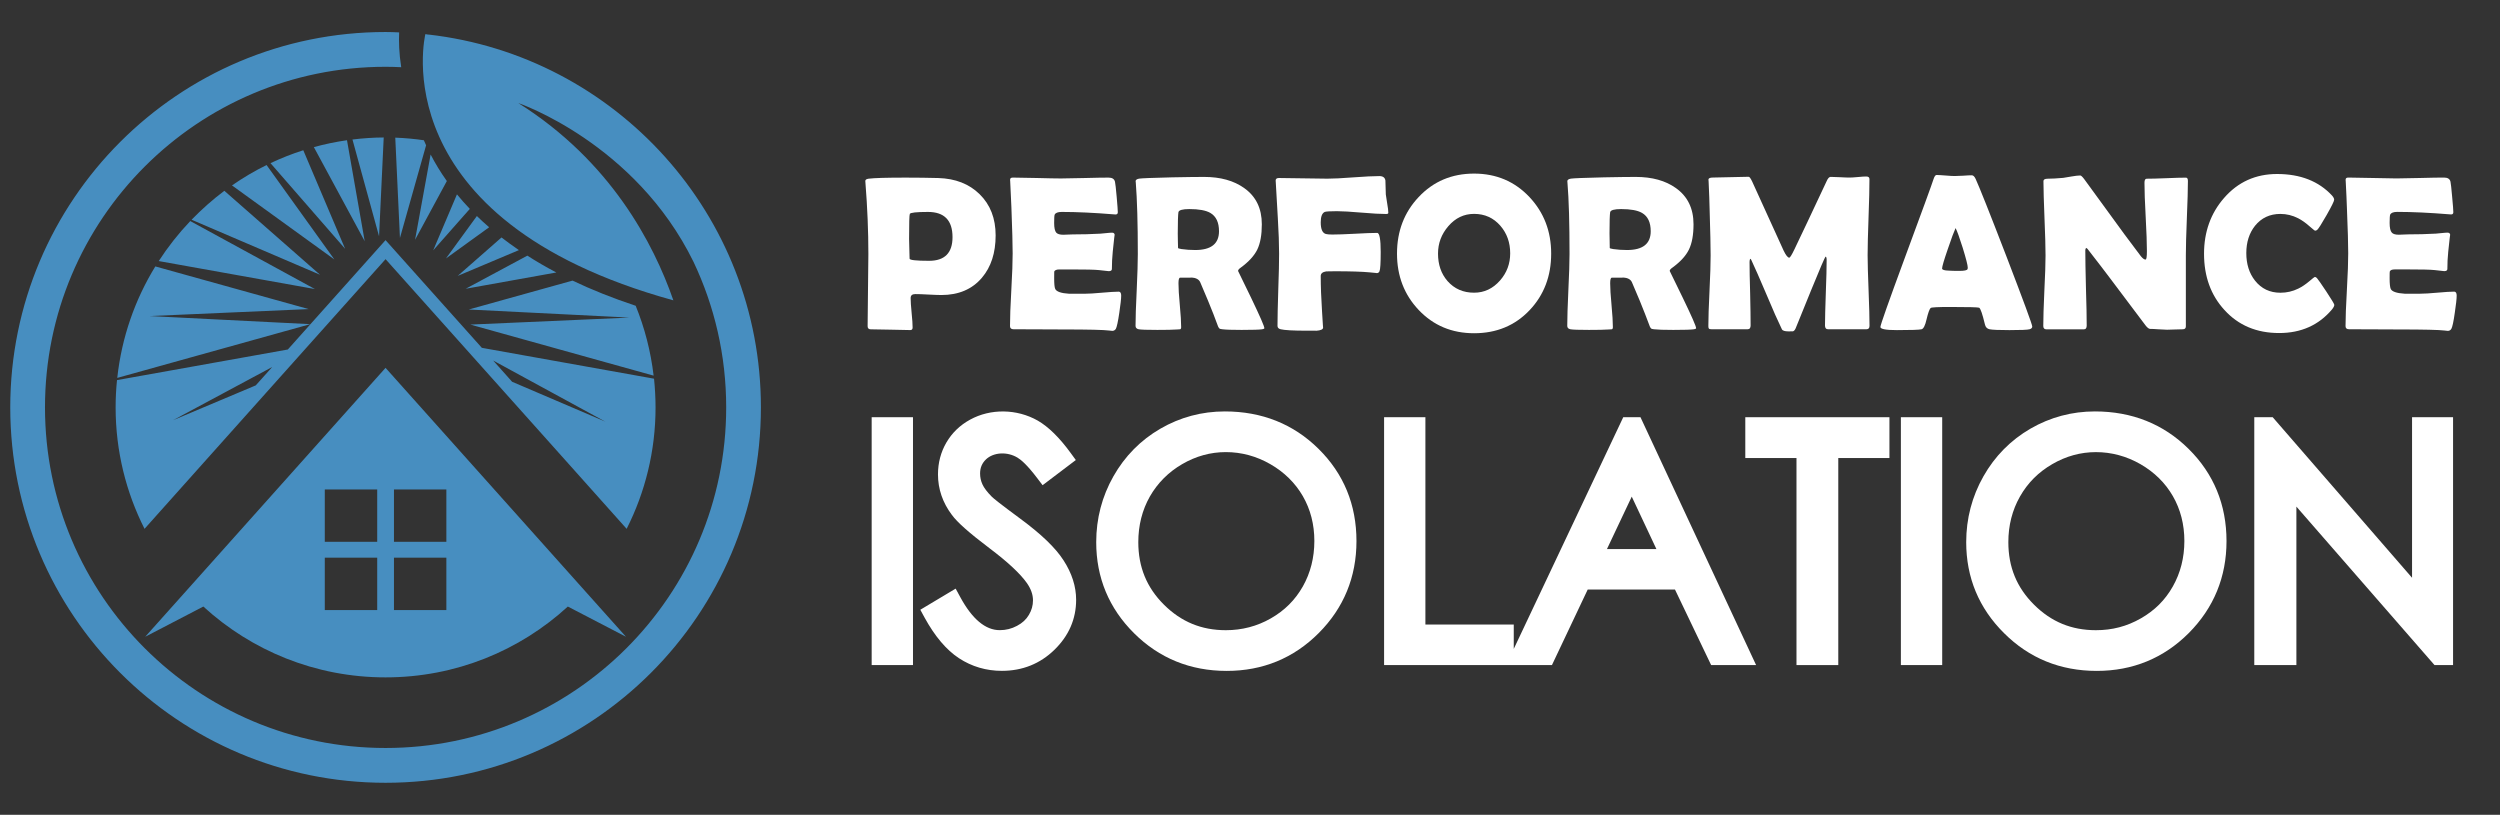
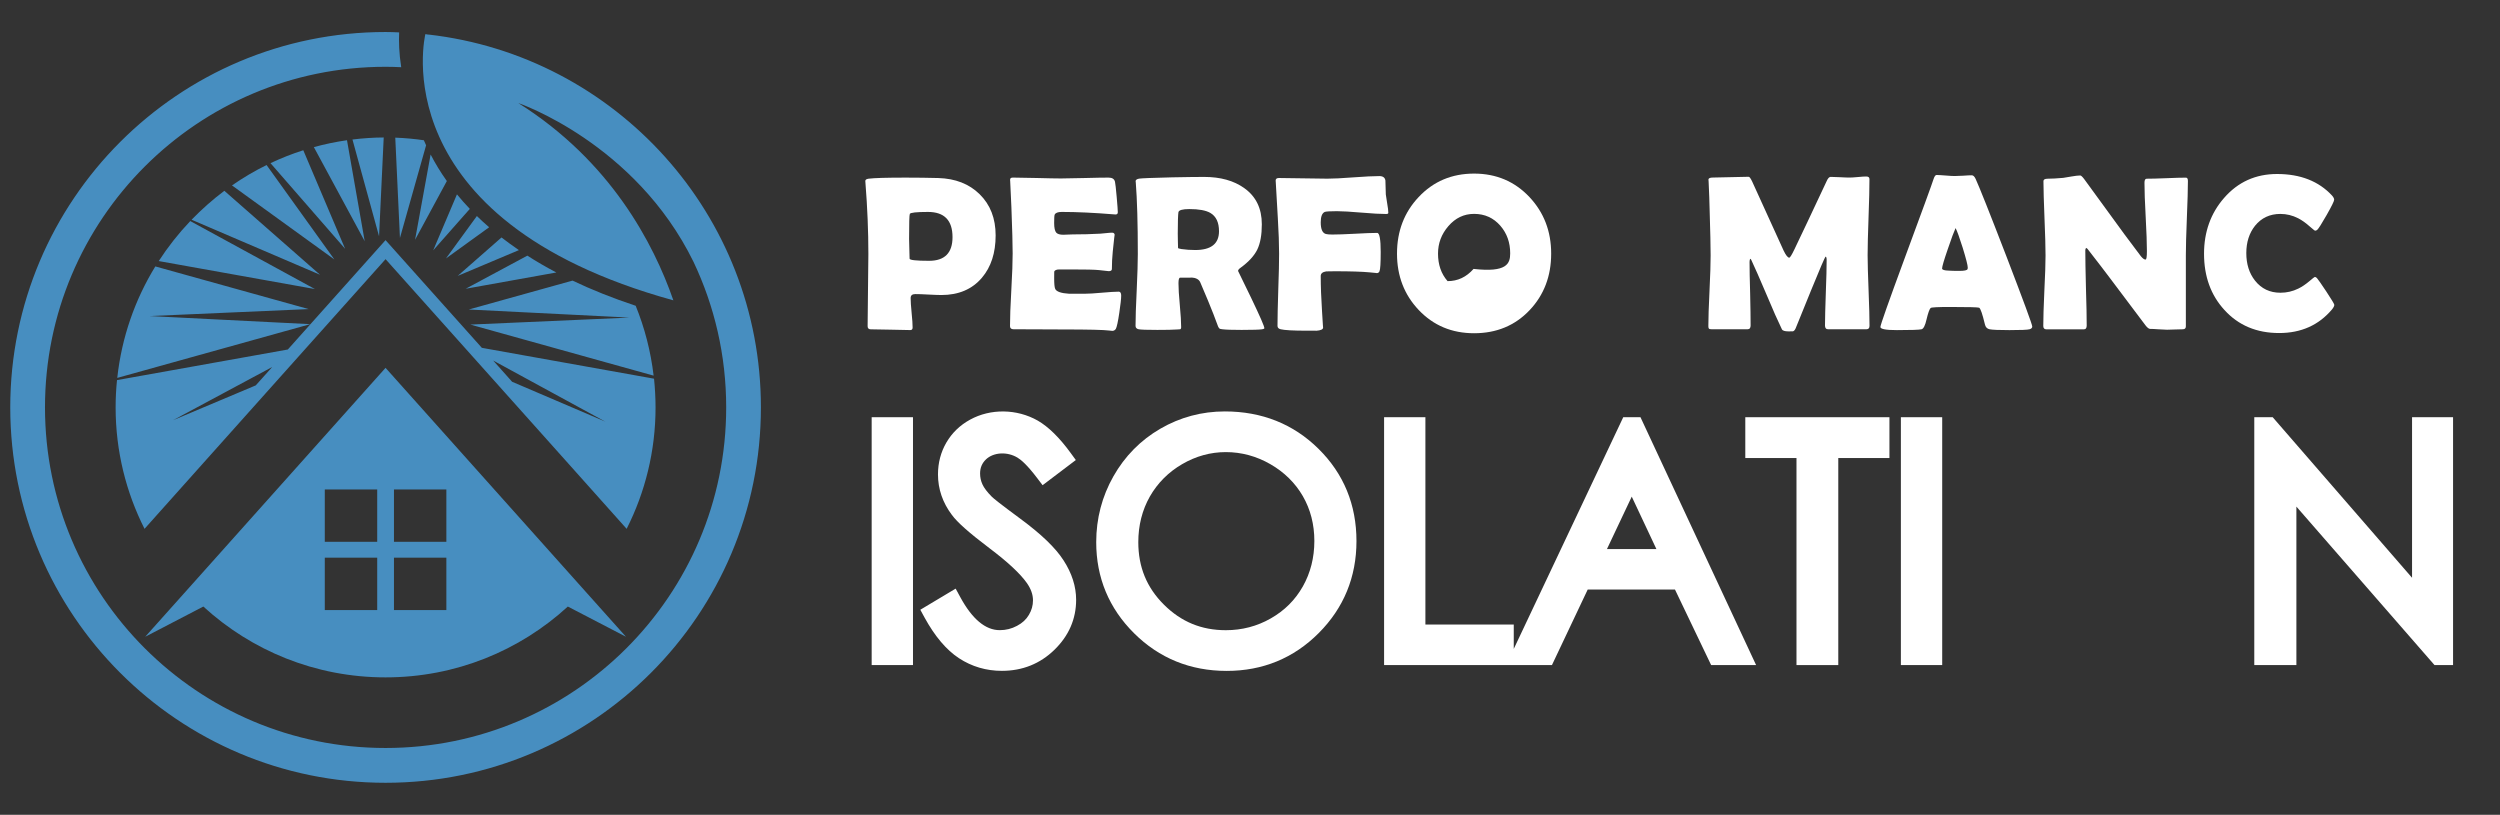
<svg xmlns="http://www.w3.org/2000/svg" version="1.1" id="Calque_1" x="0px" y="0px" width="136.021px" height="44.333px" viewBox="0 0 136.021 44.333" enable-background="new 0 0 136.021 44.333" xml:space="preserve">
  <rect x="0" y="0" width="136.021" height="44.333" fill="#333333" stroke="none" />
  <g>
    <path fill="#478EC0" d="M31.958,32.298L20.977,20.014L10,32.298l-2.099,2.347l3.162-1.644c2.613,2.394,6.093,3.854,9.915,3.854   c3.824,0,7.305-1.46,9.917-3.854l3.162,1.644L31.958,32.298z M20.523,33.194h-2.852v-2.851h2.852V33.194z M20.523,29.479h-2.852   V26.63h2.852V29.479z M24.286,33.194h-2.851v-2.851h2.851V33.194z M24.286,29.479h-2.851V26.63h2.851V29.479z" />
    <path fill="#478EC0" d="M26.613,12.365c-0.235-0.202-0.455-0.405-0.667-0.611l-1.683,2.309L26.613,12.365z M28.233,13.608   c-0.332-0.227-0.647-0.456-0.947-0.688l-2.383,2.091L28.233,13.608z M23.183,7.905c-0.041-0.092-0.082-0.184-0.122-0.274   c-0.511-0.075-1.031-0.122-1.555-0.142l0.254,5.458L23.183,7.905z M24.312,9.85c-0.346-0.485-0.637-0.97-0.883-1.444l-0.846,4.641   L24.312,9.85z M30.27,14.825c-0.565-0.296-1.088-0.6-1.577-0.916l-3.356,1.802L30.27,14.825z M25.562,11.365   c-0.25-0.264-0.483-0.525-0.7-0.79l-1.292,3.045L25.562,11.365z M34.244,17.279L25.59,17.66l9.972,2.778   c-0.156-1.33-0.489-2.605-0.975-3.801c-1.267-0.421-2.408-0.879-3.436-1.37l-5.649,1.573L34.244,17.279z M20.877,7.48   c-0.574,0.002-1.142,0.043-1.7,0.111l1.447,5.267L20.877,7.48z M8.139,17.196l8.654-0.379l-8.342-2.321   c-1.105,1.8-1.832,3.86-2.071,6.065l10.499-2.924L8.139,17.196z M35.585,20.604l-9.368-1.679l-5.24-5.86l-5.317,5.951l-9.294,1.665   c-0.05,0.489-0.075,0.983-0.075,1.484c0,2.379,0.569,4.623,1.573,6.608l3.156-3.533l9.958-11.14l9.961,11.14l3.156,3.533   c1.004-1.985,1.573-4.229,1.573-6.608C35.667,21.639,35.637,21.12,35.585,20.604z M13.915,20.968l-4.502,1.896l5.398-2.896   L13.915,20.968z M27.863,20.771l-1.03-1.155l6.102,3.325L27.863,20.771z M10.353,12.028c-0.638,0.67-1.212,1.398-1.716,2.176   l8.497,1.523L10.353,12.028z M12.206,10.381c-0.634,0.477-1.231,1.006-1.783,1.574l6.989,2.994L12.206,10.381z M16.501,8.174   c-0.613,0.196-1.209,0.433-1.784,0.703l4.061,4.661L16.501,8.174z M14.504,8.979c-0.657,0.323-1.285,0.694-1.882,1.109l5.57,4.029   L14.504,8.979z M18.879,7.629c-0.617,0.088-1.216,0.215-1.803,0.375l2.767,5.12L18.879,7.629z" />
    <path fill="#478EC0" d="M23.309,1.879c0,0.002,0.002,0.005,0.002,0.006c-0.057-0.008-0.11-0.018-0.167-0.029   c0,0-2.478,10.083,13.493,14.485c-1.074-3.093-3.415-7.577-8.438-10.735c0,0,6.368,2.168,9.538,8.649   c1.137,2.399,1.774,5.08,1.774,7.911c0,10.235-8.297,18.531-18.533,18.531c-10.233,0-18.53-8.296-18.53-18.531   s8.297-18.532,18.53-18.532c0.288,0,0.569,0.009,0.852,0.023c-0.119-0.749-0.135-1.393-0.113-1.894   c-0.246-0.011-0.489-0.021-0.738-0.021c-11.275,0-20.421,9.143-20.421,20.423S9.702,42.59,20.977,42.59   c11.279,0,20.423-9.144,20.423-20.424C41.4,11.676,33.488,3.038,23.309,1.879z" />
  </g>
  <g>
    <g>
      <path fill="#FFFFFF" d="M54.171,12.809c0,0.951-0.249,1.718-0.748,2.305c-0.533,0.626-1.268,0.938-2.206,0.938    c-0.157,0-0.393-0.01-0.707-0.026c-0.316-0.018-0.553-0.025-0.709-0.025c-0.169,0-0.254,0.07-0.254,0.216    c0,0.18,0.018,0.448,0.053,0.804c0.037,0.358,0.054,0.625,0.054,0.801c0,0.091-0.042,0.137-0.125,0.137    c-0.239,0-0.596-0.007-1.076-0.022c-0.478-0.013-0.837-0.019-1.077-0.019c-0.114,0-0.17-0.057-0.17-0.17    c0-0.436,0.006-1.091,0.02-1.962c0.013-0.874,0.021-1.527,0.021-1.963c0-1.229-0.052-2.524-0.16-3.883l-0.006-0.081    c-0.007-0.074,0.05-0.119,0.176-0.136c0.307-0.04,0.98-0.059,2.025-0.059c0.614,0,1.204,0.008,1.771,0.023    c0.928,0.028,1.676,0.319,2.245,0.878C53.881,11.136,54.171,11.882,54.171,12.809z M51.825,12.903    c0-0.915-0.445-1.372-1.336-1.372c-0.627,0-0.955,0.037-0.987,0.106c-0.028,0.052-0.04,0.504-0.04,1.36    c0,0.12,0.002,0.301,0.013,0.537c0.01,0.236,0.014,0.418,0.014,0.539c0,0.077,0.353,0.117,1.059,0.117    C51.398,14.191,51.825,13.762,51.825,12.903z" />
      <path fill="#FFFFFF" d="M61.002,16.086c0,0.169-0.036,0.478-0.102,0.927c-0.071,0.492-0.137,0.784-0.189,0.88    c-0.047,0.073-0.113,0.109-0.194,0.109c-0.035,0-0.097-0.006-0.177-0.019c-0.287-0.037-1.121-0.058-2.504-0.058    c-0.302,0-0.753-0.004-1.347-0.006c-0.597-0.004-1.045-0.005-1.342-0.005c-0.129,0-0.194-0.057-0.194-0.17    c0-0.439,0.021-1.101,0.072-1.979c0.051-0.884,0.072-1.541,0.072-1.981c0-0.448-0.021-1.279-0.068-2.498    c-0.011-0.313-0.034-0.784-0.065-1.407l-0.006-0.082C54.95,9.706,55,9.662,55.106,9.662c0.292,0,0.724,0.008,1.308,0.023    C56.999,9.7,57.434,9.71,57.722,9.71c0.289,0,0.719-0.01,1.296-0.024c0.576-0.016,1.006-0.023,1.295-0.023    c0.201,0,0.318,0.076,0.352,0.229c0.02,0.09,0.052,0.364,0.092,0.82s0.061,0.734,0.061,0.834c0,0.081-0.04,0.123-0.118,0.123    c-0.024,0-0.069-0.003-0.125-0.008c-1.044-0.085-1.977-0.13-2.808-0.13c-0.21,0-0.339,0.051-0.384,0.148    c-0.02,0.048-0.028,0.199-0.028,0.453c0,0.266,0.039,0.443,0.116,0.528c0.069,0.074,0.195,0.113,0.384,0.113    c0.04,0,0.113-0.002,0.23-0.009c0.113-0.008,0.208-0.01,0.281-0.01c0.494,0,0.996-0.012,1.5-0.04    c0.044-0.006,0.149-0.015,0.325-0.031c0.131-0.014,0.236-0.023,0.316-0.023c0.092,0,0.141,0.046,0.141,0.138    c0-0.083-0.037,0.217-0.105,0.899c-0.031,0.313-0.047,0.627-0.047,0.939c0,0.079-0.058,0.118-0.173,0.118l-0.525-0.058    c-0.226-0.025-0.733-0.036-1.533-0.036h-0.621c-0.16,0-0.256,0.04-0.285,0.117c-0.003,0.021-0.003,0.143-0.003,0.366    c0,0.296,0.017,0.488,0.057,0.577c0.067,0.146,0.317,0.236,0.753,0.262c-0.007,0,0.28,0,0.858,0c0.206,0,0.52-0.018,0.927-0.056    c0.411-0.036,0.718-0.057,0.921-0.057C60.958,15.872,61.002,15.942,61.002,16.086z" />
      <path fill="#FFFFFF" d="M68.792,17.857c0,0.023-0.038,0.046-0.114,0.058c-0.15,0.023-0.523,0.035-1.125,0.035    c-0.515,0-0.863-0.012-1.046-0.035c-0.086-0.012-0.137-0.021-0.147-0.032c-0.026-0.01-0.049-0.05-0.084-0.115    c-0.057-0.153-0.146-0.381-0.257-0.682c-0.152-0.395-0.392-0.973-0.719-1.734c-0.07-0.153-0.232-0.239-0.485-0.255    c0.115,0.01-0.088,0.012-0.606,0.012c-0.058,0-0.09,0.101-0.09,0.3c0,0.268,0.022,0.664,0.073,1.195    c0.049,0.527,0.073,0.927,0.073,1.193c0,0.067-0.017,0.106-0.052,0.118c-0.055,0.005-0.108,0.006-0.164,0.011    c-0.231,0.017-0.591,0.024-1.082,0.024c-0.562,0-0.9-0.012-1.014-0.035c-0.111-0.022-0.17-0.086-0.17-0.184    c0-0.431,0.021-1.082,0.064-1.952c0.04-0.871,0.06-1.523,0.06-1.959c0-1.659-0.037-2.952-0.11-3.883l-0.009-0.081    c-0.002-0.065,0.062-0.112,0.187-0.136c0.129-0.022,0.727-0.046,1.797-0.071c0.727-0.014,1.303-0.023,1.737-0.023    c0.894,0,1.621,0.202,2.188,0.608c0.639,0.453,0.957,1.109,0.957,1.969c0,0.573-0.081,1.028-0.245,1.372    c-0.166,0.339-0.468,0.671-0.912,0.994c-0.091,0.063-0.135,0.119-0.135,0.175c0-0.004,0.237,0.487,0.717,1.476    C68.553,17.209,68.792,17.754,68.792,17.857z M66.324,12.581c0-0.48-0.158-0.813-0.471-0.996c-0.243-0.14-0.625-0.21-1.142-0.21    c-0.374,0-0.572,0.057-0.595,0.171c-0.02,0.131-0.036,0.519-0.036,1.152c0,0.088,0.001,0.223,0.006,0.4    c0.005,0.176,0.01,0.307,0.01,0.394c0,0.018,0.059,0.038,0.184,0.059c0.238,0.034,0.492,0.052,0.754,0.052    C65.892,13.603,66.324,13.263,66.324,12.581z" />
      <path fill="#FFFFFF" d="M75.536,11.58c0,0.042-0.04,0.063-0.121,0.063c-0.292,0-0.738-0.023-1.337-0.075    c-0.597-0.051-1.046-0.078-1.343-0.078c-0.375,0-0.595,0.016-0.658,0.041c-0.146,0.068-0.218,0.256-0.218,0.567    c0,0.373,0.093,0.583,0.283,0.634c0.077,0.02,0.197,0.029,0.356,0.029c0.271,0,0.676-0.014,1.216-0.043    c0.539-0.03,0.942-0.046,1.216-0.046c0.128,0,0.192,0.347,0.192,1.036c0,0.6-0.022,0.949-0.064,1.047    c-0.028,0.07-0.08,0.106-0.159,0.106c0.049,0-0.073-0.015-0.371-0.042c-0.42-0.04-1.055-0.06-1.906-0.06    c-0.274,0-0.427,0.002-0.465,0.007c-0.201,0.032-0.298,0.115-0.298,0.253c0,0.557,0.024,1.199,0.071,1.923    c0.04,0.657,0.059,0.949,0.059,0.876c0,0.102-0.124,0.16-0.371,0.177c0.066-0.003-0.106-0.003-0.524-0.003    c-0.732,0-1.207-0.027-1.417-0.078c-0.114-0.027-0.17-0.089-0.17-0.184c0-0.436,0.014-1.088,0.042-1.963    c0.032-0.87,0.045-1.525,0.045-1.961c0-0.517-0.022-1.167-0.07-1.951c-0.072-1.213-0.107-1.862-0.112-1.954l-0.005-0.068    c-0.006-0.097,0.055-0.148,0.176-0.148c0.289,0,0.729,0.007,1.313,0.018c0.589,0.013,1.028,0.018,1.322,0.018    c0.313,0,0.784-0.022,1.415-0.071c0.628-0.046,1.1-0.07,1.415-0.07c0.197,0,0.307,0.083,0.33,0.242    c0,0.169,0.007,0.421,0.022,0.759c0.008,0.086,0.034,0.252,0.077,0.501C75.515,11.296,75.536,11.462,75.536,11.58z" />
-       <path fill="#FFFFFF" d="M84.397,13.8c0,1.221-0.389,2.246-1.171,3.074c-0.795,0.84-1.805,1.257-3.023,1.257    c-1.21,0-2.216-0.422-3.016-1.268c-0.785-0.828-1.178-1.852-1.178-3.063c0-1.221,0.393-2.248,1.178-3.079    c0.8-0.852,1.806-1.276,3.016-1.276c1.204,0,2.209,0.425,3.012,1.276C84.004,11.562,84.397,12.585,84.397,13.8z M82.167,13.785    c0-0.588-0.176-1.087-0.534-1.502c-0.375-0.43-0.85-0.646-1.431-0.646c-0.552,0-1.019,0.224-1.403,0.671    c-0.372,0.433-0.559,0.928-0.559,1.491c0,0.597,0.171,1.098,0.52,1.497c0.373,0.42,0.852,0.629,1.442,0.629    c0.555,0,1.023-0.221,1.413-0.665C81.985,14.837,82.167,14.346,82.167,13.785z" />
-       <path fill="#FFFFFF" d="M92.283,17.857c0,0.023-0.039,0.046-0.115,0.058c-0.15,0.023-0.525,0.035-1.127,0.035    c-0.512,0-0.86-0.012-1.047-0.035c-0.084-0.012-0.133-0.021-0.145-0.032c-0.025-0.01-0.051-0.05-0.083-0.115    c-0.057-0.153-0.146-0.381-0.26-0.682c-0.149-0.395-0.39-0.973-0.718-1.734c-0.07-0.153-0.231-0.239-0.485-0.255    c0.116,0.01-0.087,0.012-0.605,0.012c-0.062,0-0.091,0.101-0.091,0.3c0,0.268,0.023,0.664,0.074,1.195    c0.049,0.527,0.073,0.927,0.073,1.193c0,0.067-0.019,0.106-0.052,0.118c-0.056,0.005-0.112,0.006-0.166,0.011    c-0.23,0.017-0.591,0.024-1.08,0.024c-0.562,0-0.9-0.012-1.014-0.035c-0.113-0.022-0.17-0.086-0.17-0.184    c0-0.431,0.021-1.082,0.061-1.952c0.042-0.871,0.063-1.523,0.063-1.959c0-1.659-0.035-2.952-0.113-3.883l-0.006-0.081    c-0.002-0.065,0.061-0.112,0.188-0.136c0.129-0.022,0.727-0.046,1.797-0.071c0.725-0.014,1.302-0.023,1.732-0.023    c0.896,0,1.625,0.202,2.191,0.608c0.637,0.453,0.957,1.109,0.957,1.969c0,0.573-0.082,1.028-0.248,1.372    c-0.164,0.339-0.467,0.671-0.911,0.994c-0.092,0.063-0.136,0.119-0.136,0.175c0-0.004,0.24,0.487,0.719,1.476    C92.043,17.209,92.283,17.754,92.283,17.857z M89.813,12.581c0-0.48-0.157-0.813-0.472-0.996c-0.24-0.14-0.623-0.21-1.139-0.21    c-0.375,0-0.572,0.057-0.596,0.171c-0.022,0.131-0.035,0.519-0.035,1.152c0,0.088,0.002,0.223,0.007,0.4    c0.005,0.176,0.006,0.307,0.006,0.394c0,0.018,0.063,0.038,0.187,0.059c0.239,0.034,0.493,0.052,0.756,0.052    C89.384,13.603,89.813,13.263,89.813,12.581z" />
+       <path fill="#FFFFFF" d="M84.397,13.8c0,1.221-0.389,2.246-1.171,3.074c-0.795,0.84-1.805,1.257-3.023,1.257    c-1.21,0-2.216-0.422-3.016-1.268c-0.785-0.828-1.178-1.852-1.178-3.063c0-1.221,0.393-2.248,1.178-3.079    c0.8-0.852,1.806-1.276,3.016-1.276c1.204,0,2.209,0.425,3.012,1.276C84.004,11.562,84.397,12.585,84.397,13.8z M82.167,13.785    c0-0.588-0.176-1.087-0.534-1.502c-0.375-0.43-0.85-0.646-1.431-0.646c-0.552,0-1.019,0.224-1.403,0.671    c-0.372,0.433-0.559,0.928-0.559,1.491c0,0.597,0.171,1.098,0.52,1.497c0.555,0,1.023-0.221,1.413-0.665C81.985,14.837,82.167,14.346,82.167,13.785z" />
      <path fill="#FFFFFF" d="M101.717,17.731c0,0.122-0.057,0.184-0.17,0.184h-2.08c-0.115,0-0.172-0.068-0.172-0.206    c0-0.397,0.018-0.989,0.045-1.783c0.031-0.792,0.045-1.388,0.045-1.78c0-0.114-0.021-0.176-0.055-0.185    c-0.039,0.023-0.301,0.631-0.785,1.818c-0.283,0.7-0.566,1.393-0.848,2.088c-0.041,0.089-0.088,0.145-0.146,0.16    c-0.021,0.001-0.1,0.003-0.238,0.003c-0.203,0-0.324-0.037-0.363-0.115c-0.211-0.433-0.49-1.06-0.834-1.882    c-0.371-0.87-0.646-1.501-0.83-1.888c-0.006-0.021-0.025-0.043-0.053-0.067c-0.029,0.035-0.043,0.093-0.043,0.172    c0,0.383,0.01,0.96,0.033,1.729c0.018,0.769,0.025,1.345,0.025,1.729c0,0.138-0.055,0.206-0.164,0.206h-1.965    c-0.078,0-0.125-0.012-0.143-0.04c-0.018-0.022-0.027-0.067-0.027-0.13c0-0.429,0.021-1.071,0.063-1.927    c0.043-0.858,0.061-1.499,0.061-1.926c0-0.457-0.018-1.311-0.057-2.561c-0.006-0.324-0.023-0.809-0.053-1.452l-0.008-0.101    c-0.002-0.079,0.08-0.117,0.248-0.117c0.217,0,0.539-0.008,0.969-0.021c0.432-0.013,0.758-0.021,0.971-0.021    c0.045,0,0.104,0.082,0.184,0.246l1.717,3.771c0.123,0.255,0.225,0.384,0.307,0.384c0.043,0,0.135-0.148,0.277-0.444    c0.396-0.821,0.98-2.063,1.758-3.721c0.066-0.153,0.139-0.23,0.217-0.23c0.113,0,0.287,0.007,0.514,0.018    c0.23,0.014,0.402,0.019,0.523,0.019c0.098,0,0.248-0.01,0.449-0.029c0.203-0.02,0.352-0.029,0.451-0.029    c0.115,0,0.174,0.046,0.174,0.141c0,0.463-0.014,1.153-0.049,2.073c-0.033,0.922-0.051,1.611-0.051,2.075    c0,0.427,0.02,1.067,0.053,1.921C101.701,16.669,101.717,17.31,101.717,17.731z" />
      <path fill="#FFFFFF" d="M110.572,17.768c0,0.071-0.053,0.12-0.148,0.147c-0.117,0.031-0.48,0.046-1.094,0.046    c-0.563,0-0.922-0.015-1.08-0.046c-0.133-0.027-0.221-0.114-0.254-0.266c-0.135-0.563-0.238-0.866-0.314-0.907    c-0.061-0.025-0.586-0.04-1.574-0.04c-0.668,0-1.02,0.018-1.064,0.054c-0.066,0.063-0.141,0.272-0.225,0.627    c-0.074,0.328-0.164,0.505-0.27,0.532c-0.135,0.031-0.58,0.046-1.344,0.046c-0.598,0-0.896-0.057-0.896-0.17    c0-0.102,0.441-1.355,1.328-3.759c0.961-2.599,1.484-4.029,1.564-4.288c0.049-0.148,0.104-0.223,0.164-0.223    c0.107,0,0.271,0.012,0.492,0.029c0.219,0.019,0.389,0.028,0.498,0.028c0.105,0,0.26-0.006,0.465-0.018    c0.205-0.017,0.359-0.022,0.465-0.022c0.074,0,0.143,0.064,0.205,0.195c0.189,0.409,0.754,1.822,1.682,4.232    C110.104,16.395,110.572,17.66,110.572,17.768z M106.4,12.409c-0.08,0.172-0.223,0.546-0.416,1.122    c-0.213,0.614-0.318,0.971-0.318,1.078c0,0.069,0.119,0.109,0.352,0.115c0.125,0.01,0.322,0.015,0.602,0.015    c0.258,0,0.402-0.033,0.428-0.094c0.01-0.02,0.014-0.049,0.014-0.085c0-0.128-0.092-0.483-0.271-1.068    C106.613,12.927,106.484,12.565,106.4,12.409z" />
      <path fill="#FFFFFF" d="M119.041,9.846c0,0.445-0.02,1.119-0.057,2.013c-0.037,0.897-0.055,1.57-0.055,2.021v3.877    c0,0.107-0.057,0.159-0.172,0.159c-0.094,0-0.236,0.005-0.426,0.011c-0.189,0.008-0.334,0.013-0.426,0.013    c-0.102,0-0.256-0.008-0.461-0.023c-0.203-0.016-0.357-0.022-0.459-0.022c-0.068,0-0.154-0.066-0.252-0.193    c-0.283-0.383-0.918-1.225-1.906-2.534c-0.271-0.363-0.682-0.899-1.234-1.608c-0.016-0.025-0.045-0.049-0.088-0.072    c-0.031,0.028-0.047,0.072-0.047,0.129c0,0.458,0.012,1.138,0.035,2.049c0.029,0.907,0.041,1.593,0.041,2.047    c0,0.138-0.053,0.206-0.158,0.206h-2.037c-0.111,0-0.168-0.062-0.168-0.184c0-0.422,0.02-1.063,0.059-1.918    c0.043-0.854,0.064-1.494,0.064-1.921c0-0.451-0.02-1.127-0.057-2.024c-0.035-0.897-0.057-1.57-0.057-2.019    c0-0.085,0.078-0.129,0.23-0.129c0.225,0,0.506-0.017,0.842-0.046c0.076-0.009,0.23-0.033,0.465-0.077    c0.193-0.034,0.352-0.053,0.465-0.053c0.045,0,0.117,0.066,0.217,0.199l2.191,3.006c0.197,0.271,0.496,0.667,0.891,1.188    c0.098,0.119,0.182,0.182,0.252,0.182c0.053,0,0.076-0.153,0.076-0.459c0-0.412-0.021-1.03-0.066-1.856    c-0.047-0.83-0.066-1.45-0.066-1.867c0-0.144,0.041-0.217,0.121-0.217c0.232,0,0.59-0.008,1.066-0.028    c0.473-0.021,0.826-0.03,1.064-0.03C119.004,9.662,119.041,9.723,119.041,9.846z" />
      <path fill="#FFFFFF" d="M127.006,16.587c0,0.062-0.043,0.144-0.123,0.245c-0.723,0.861-1.684,1.288-2.879,1.288    c-1.223,0-2.215-0.417-2.977-1.255c-0.74-0.807-1.109-1.826-1.109-3.058c0-1.188,0.363-2.203,1.088-3.034    c0.756-0.871,1.719-1.306,2.885-1.306c1.271,0,2.27,0.393,2.992,1.173c0.074,0.084,0.115,0.16,0.115,0.228    c0,0.074-0.137,0.351-0.408,0.829c-0.273,0.478-0.443,0.748-0.512,0.807c-0.033,0.03-0.074,0.047-0.119,0.047    c-0.02,0-0.117-0.079-0.297-0.235c-0.211-0.188-0.418-0.336-0.623-0.441c-0.307-0.157-0.631-0.236-0.965-0.236    c-0.576,0-1.035,0.216-1.383,0.646c-0.316,0.401-0.473,0.896-0.473,1.485c0,0.595,0.156,1.095,0.473,1.498    c0.348,0.439,0.807,0.659,1.383,0.659c0.344,0,0.666-0.074,0.971-0.224c0.201-0.097,0.404-0.235,0.611-0.41    c0.174-0.149,0.27-0.225,0.289-0.225c0.039,0,0.08,0.021,0.117,0.064c0.064,0.072,0.234,0.315,0.514,0.737    C126.861,16.302,127.006,16.542,127.006,16.587z" />
-       <path fill="#FFFFFF" d="M133.664,16.086c0,0.169-0.035,0.478-0.102,0.927c-0.068,0.492-0.133,0.784-0.189,0.88    c-0.045,0.073-0.111,0.109-0.191,0.109c-0.035,0-0.096-0.006-0.178-0.019c-0.285-0.037-1.123-0.058-2.504-0.058    c-0.303,0-0.752-0.004-1.348-0.006c-0.596-0.004-1.045-0.005-1.342-0.005c-0.131,0-0.193-0.057-0.193-0.17    c0-0.439,0.023-1.101,0.074-1.979c0.051-0.884,0.072-1.541,0.072-1.981c0-0.448-0.021-1.279-0.072-2.498    c-0.012-0.313-0.029-0.784-0.063-1.407l-0.006-0.082c-0.008-0.092,0.039-0.136,0.146-0.136c0.291,0,0.729,0.008,1.309,0.023    c0.584,0.015,1.02,0.024,1.311,0.024c0.283,0,0.715-0.01,1.291-0.024c0.578-0.016,1.008-0.023,1.297-0.023    c0.203,0,0.318,0.076,0.352,0.229c0.021,0.09,0.049,0.364,0.09,0.82c0.043,0.456,0.064,0.734,0.064,0.834    c0,0.081-0.039,0.123-0.119,0.123c-0.023,0-0.063-0.003-0.119-0.008c-1.047-0.085-1.984-0.13-2.814-0.13    c-0.209,0-0.336,0.051-0.383,0.148c-0.02,0.048-0.031,0.199-0.031,0.453c0,0.266,0.041,0.443,0.121,0.528    c0.064,0.074,0.191,0.113,0.379,0.113c0.041,0,0.117-0.002,0.232-0.009c0.111-0.008,0.205-0.01,0.277-0.01    c0.496,0,0.998-0.012,1.502-0.04c0.045-0.006,0.152-0.015,0.326-0.031c0.131-0.014,0.238-0.023,0.314-0.023    c0.094,0,0.145,0.046,0.145,0.138c0-0.083-0.037,0.217-0.107,0.899c-0.033,0.313-0.047,0.627-0.047,0.939    c0,0.079-0.057,0.118-0.172,0.118l-0.527-0.058c-0.227-0.025-0.734-0.036-1.529-0.036h-0.627c-0.158,0-0.254,0.04-0.279,0.117    c-0.006,0.021-0.008,0.143-0.008,0.366c0,0.296,0.021,0.488,0.059,0.577c0.066,0.146,0.322,0.236,0.754,0.262    c-0.008,0,0.277,0,0.859,0c0.207,0,0.518-0.018,0.926-0.056c0.41-0.036,0.717-0.057,0.92-0.057    C133.619,15.872,133.664,15.942,133.664,16.086z" />
    </g>
    <g>
      <rect x="47.426" y="22.7" fill="#FFFFFF" width="2.248" height="13.485" />
      <path fill="#FFFFFF" d="M55.523,28.229c-1.16-0.854-1.476-1.121-1.556-1.199c-0.255-0.257-0.43-0.486-0.517-0.683    c-0.084-0.188-0.125-0.379-0.125-0.584c0-0.313,0.103-0.559,0.322-0.77c0.41-0.388,1.152-0.434,1.716-0.092    c0.188,0.111,0.523,0.393,1.061,1.101l0.302,0.397l1.808-1.369l-0.29-0.397c-0.602-0.825-1.2-1.412-1.781-1.748    c-1.14-0.647-2.571-0.663-3.681-0.053c-0.549,0.3-0.983,0.718-1.291,1.245c-0.303,0.521-0.457,1.105-0.457,1.735    c0,0.796,0.256,1.54,0.756,2.203c0.289,0.399,0.939,0.976,2.046,1.813c0.989,0.744,1.673,1.382,2.034,1.894    c0.221,0.313,0.333,0.63,0.333,0.939c0,0.282-0.072,0.54-0.222,0.793c-0.146,0.25-0.356,0.444-0.646,0.597    c-0.294,0.158-0.603,0.235-0.941,0.235c-0.778,0-1.501-0.605-2.149-1.801l-0.249-0.459l-1.923,1.15l0.23,0.423    c0.557,1.018,1.186,1.762,1.871,2.212c0.699,0.458,1.485,0.689,2.338,0.689c1.115,0,2.077-0.385,2.858-1.145    c0.783-0.762,1.181-1.677,1.181-2.719c0-0.724-0.23-1.446-0.683-2.146C57.434,29.813,56.666,29.073,55.523,28.229z" />
      <path fill="#FFFFFF" d="M66.64,22.385c-1.248,0-2.427,0.315-3.503,0.938c-1.076,0.623-1.937,1.496-2.559,2.594    c-0.62,1.095-0.935,2.3-0.935,3.581c0,1.931,0.693,3.598,2.059,4.955c1.367,1.36,3.063,2.05,5.041,2.05    c1.959,0,3.644-0.692,5.005-2.057c1.363-1.366,2.055-3.051,2.055-5.006c0-1.979-0.694-3.666-2.062-5.017    C70.375,23.07,68.659,22.385,66.64,22.385z M71.512,29.435c0,0.904-0.211,1.736-0.627,2.473c-0.421,0.741-0.992,1.31-1.746,1.74    c-0.742,0.425-1.564,0.64-2.444,0.64c-1.325,0-2.427-0.454-3.367-1.389c-0.938-0.933-1.395-2.047-1.395-3.404    c0-0.909,0.212-1.744,0.628-2.479c0.42-0.735,1.012-1.329,1.758-1.763c0.747-0.435,1.546-0.655,2.375-0.655    c0.85,0,1.666,0.221,2.423,0.656c0.757,0.435,1.352,1.021,1.768,1.74C71.302,27.717,71.512,28.537,71.512,29.435z" />
      <path fill="#FFFFFF" d="M88.318,22.7l-5.957,12.606v-1.325h-4.807V22.7h-2.248v13.485h6.639h0.416h2.078l1.945-4.108h4.749    l1.967,4.108h2.446L89.256,22.7H88.318z M90.122,29.873h-2.69l1.349-2.852L90.122,29.873z" />
      <polygon fill="#FFFFFF" points="94.959,24.921 97.744,24.921 97.744,36.186 100.018,36.186 100.018,24.921 102.801,24.921     102.801,22.7 94.959,22.7   " />
      <rect x="103.424" y="22.7" fill="#FFFFFF" width="2.248" height="13.485" />
-       <path fill="#FFFFFF" d="M113.979,22.385c-1.247,0-2.426,0.315-3.505,0.938c-1.075,0.624-1.937,1.496-2.559,2.594    c-0.621,1.096-0.937,2.301-0.937,3.581c0,1.931,0.694,3.598,2.063,4.954c1.364,1.361,3.06,2.051,5.039,2.051    c1.958,0,3.643-0.692,5.007-2.058c1.362-1.37,2.054-3.054,2.054-5.005c0-1.976-0.694-3.664-2.063-5.017    C117.712,23.07,115.996,22.385,113.979,22.385z M118.848,29.435c0,0.905-0.211,1.737-0.629,2.475    c-0.416,0.737-0.986,1.306-1.742,1.737c-0.755,0.432-1.554,0.641-2.443,0.641c-1.327,0-2.428-0.454-3.366-1.389    c-0.94-0.934-1.397-2.047-1.397-3.404c0-0.907,0.213-1.741,0.632-2.479c0.426-0.747,1-1.323,1.757-1.763    c0.745-0.434,1.545-0.654,2.375-0.654c0.85,0,1.665,0.221,2.424,0.655c0.759,0.438,1.352,1.023,1.765,1.742    C118.637,27.715,118.848,28.536,118.848,29.435z" />
      <polygon fill="#FFFFFF" points="131.236,22.7 131.236,31.436 123.654,22.7 122.652,22.7 122.652,36.186 124.943,36.186     124.943,27.564 132.458,36.186 133.467,36.186 133.467,22.7   " />
    </g>
  </g>
</svg>